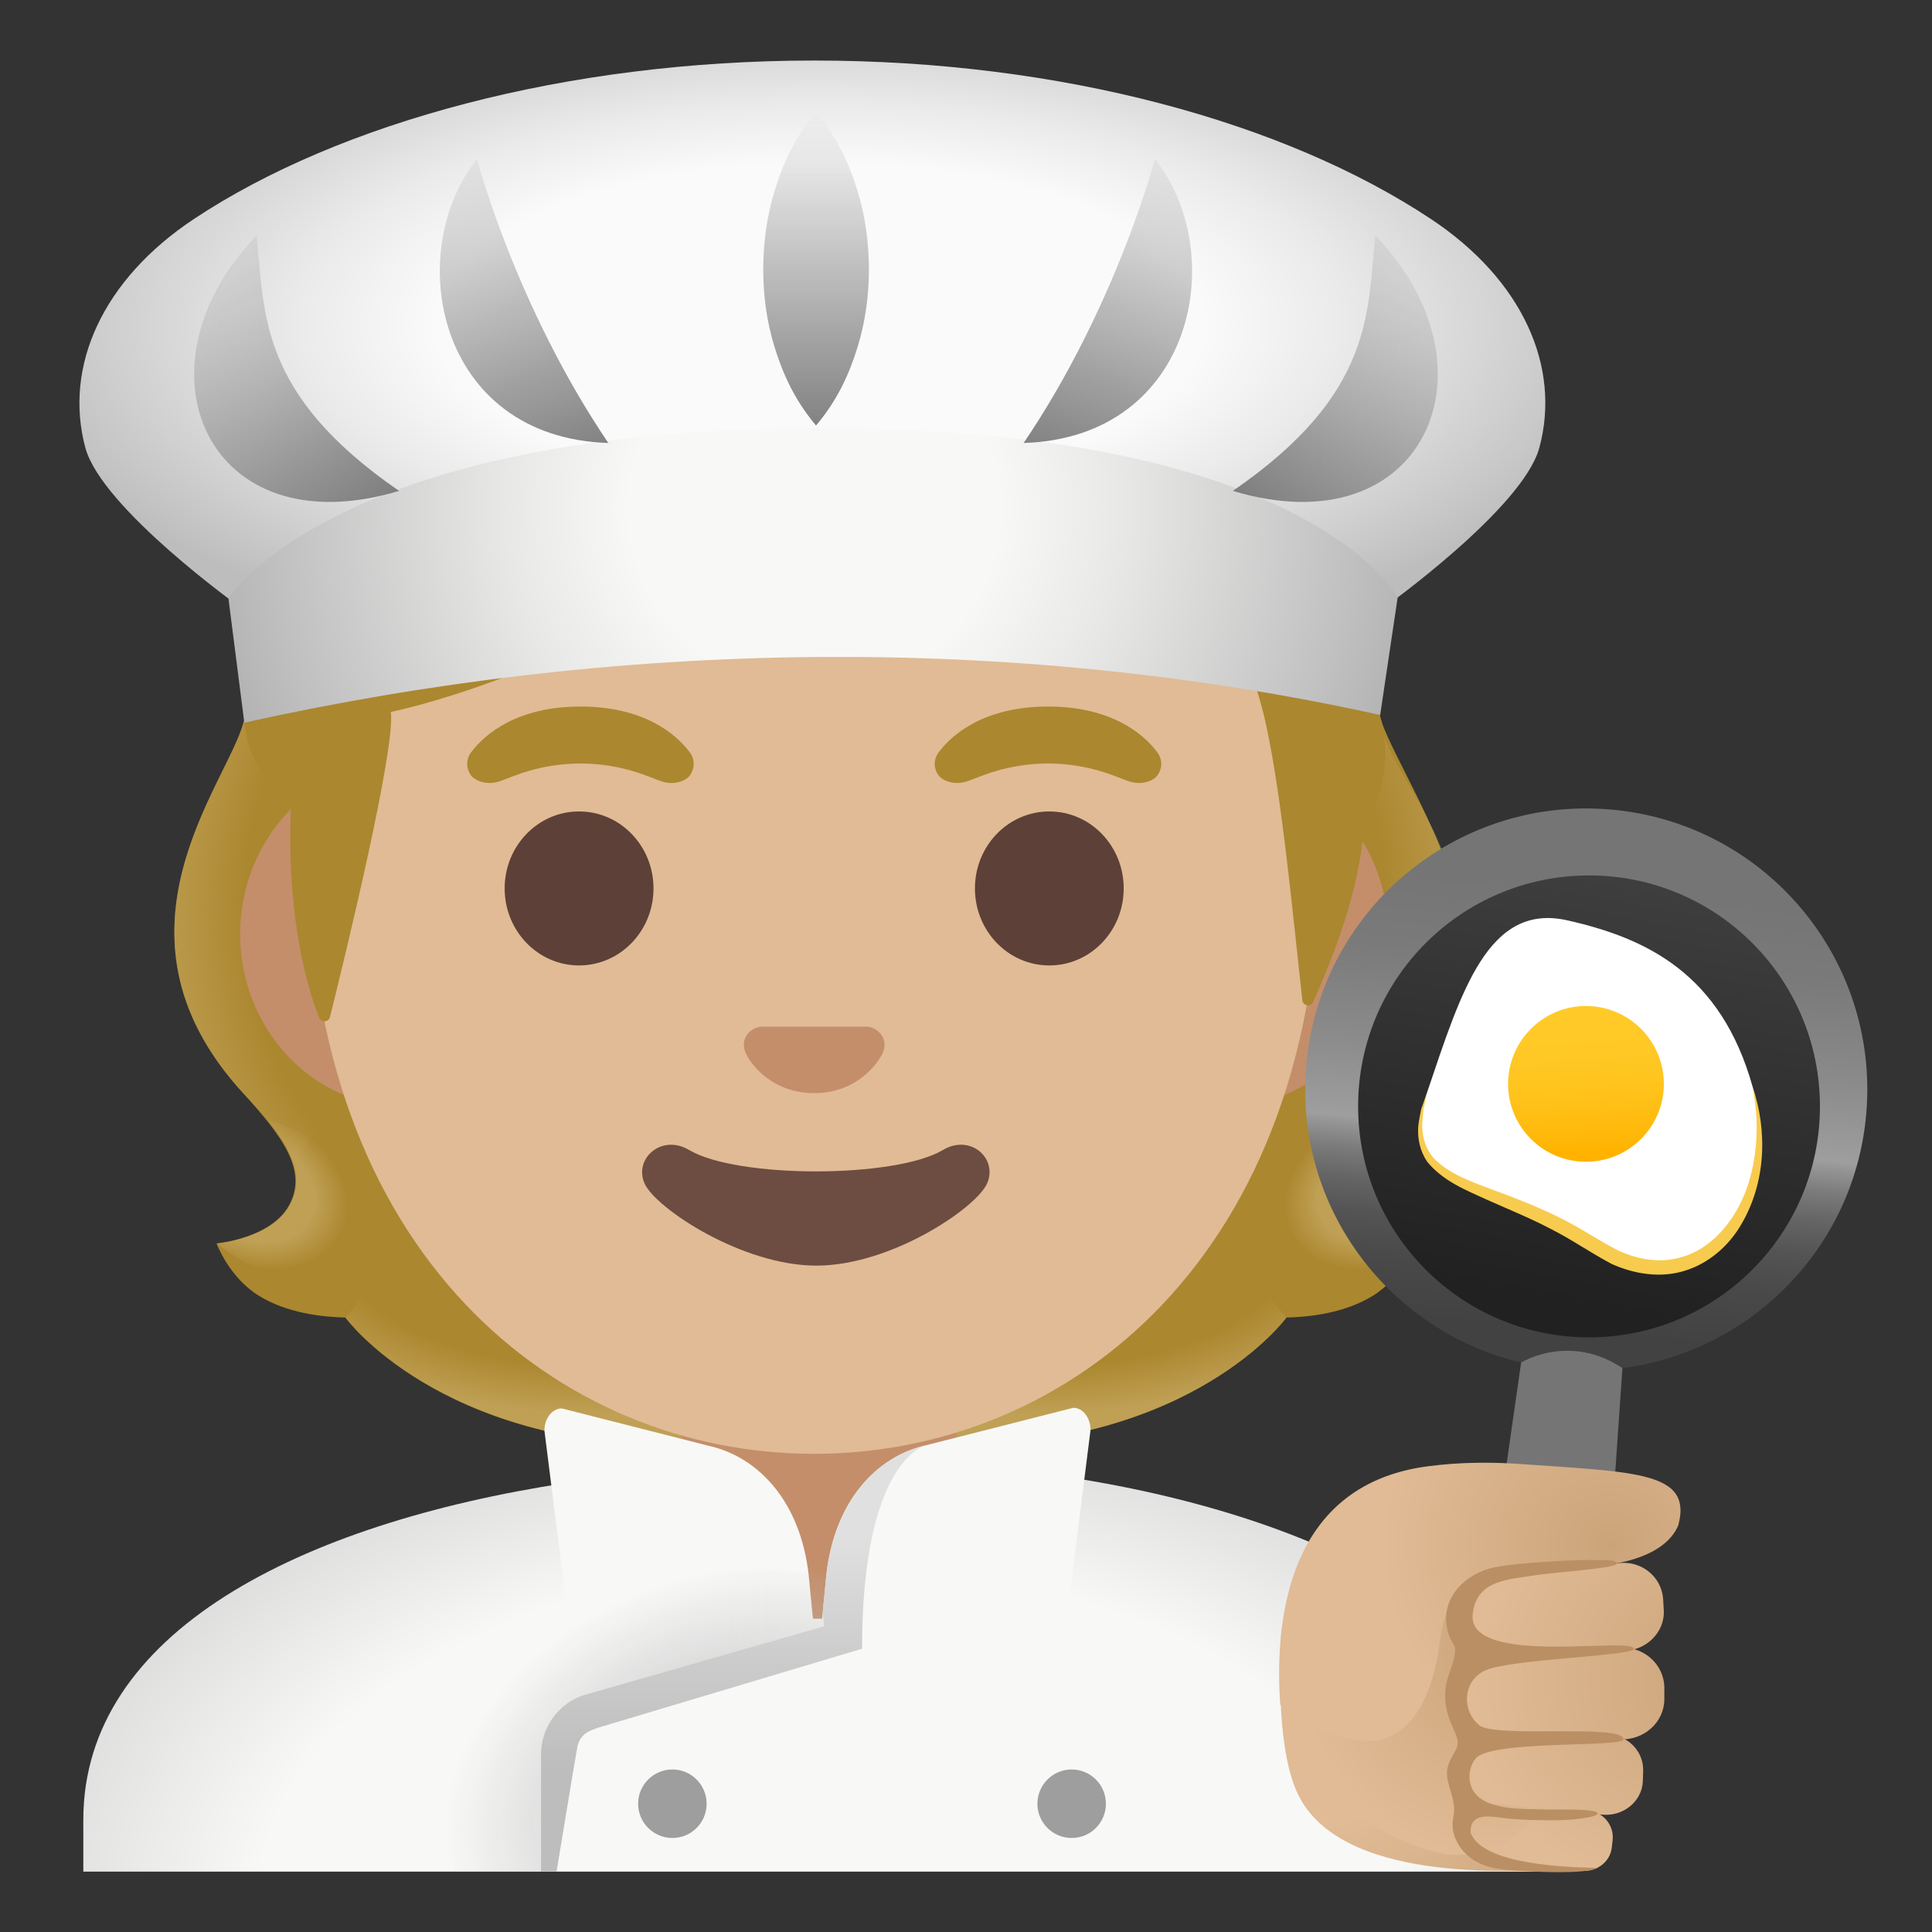
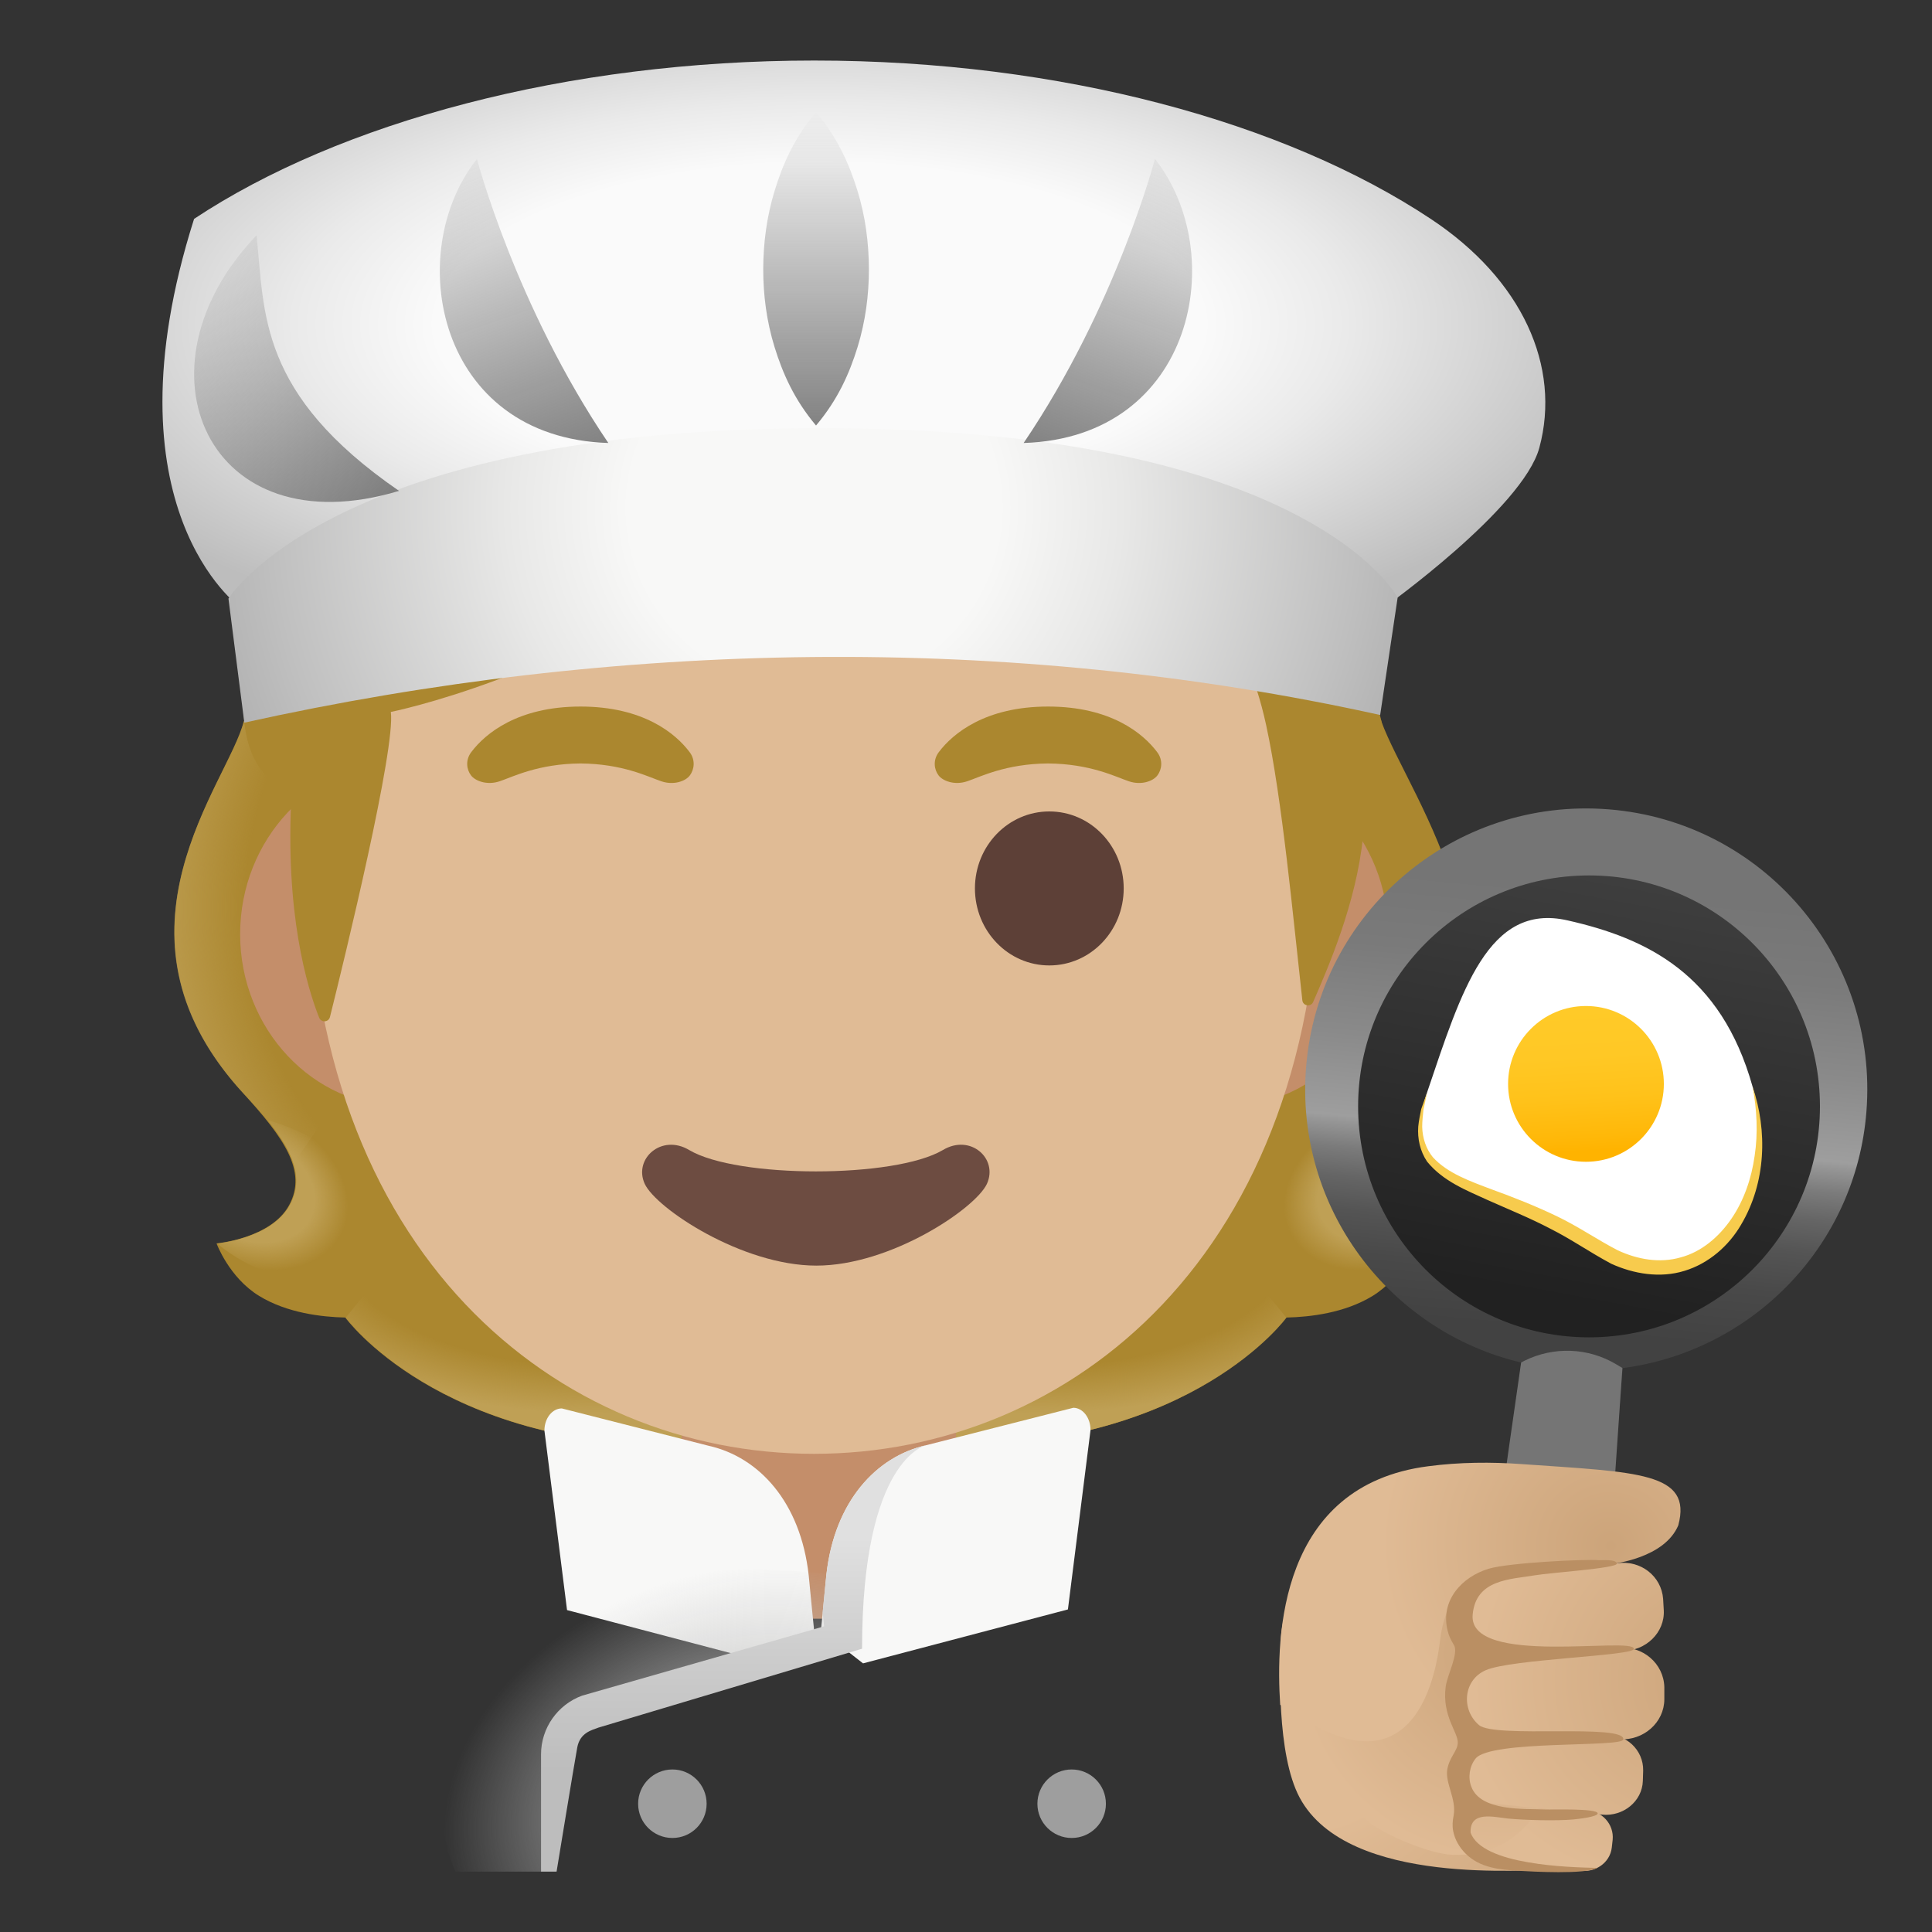
<svg xmlns="http://www.w3.org/2000/svg" width="24" height="24" viewBox="0 0 24 24" fill="none">
  <rect x="0" y="0" width="24" height="24" fill="#333333" stroke="none" />
  <path d="M16.677 14.972C16.443 14.546 16.64 13.993 17.251 13.577C19.263 12.206 17.485 9.874 17.161 8.964C17.166 8.953 17 8.616 17.005 8.604L16.668 8.588C16.561 8.573 13.829 8.348 10.135 8.346C6.44 8.346 3.629 8.571 3.52 8.588C3.52 8.588 3.023 8.953 3.027 8.964C2.838 9.726 1.197 11.584 3.018 13.577C3.517 14.123 3.824 14.546 3.591 14.972C3.365 15.386 2.69 15.446 2.69 15.446C2.69 15.446 2.845 15.87 3.22 16.099C3.567 16.311 3.995 16.36 4.289 16.367C4.289 16.367 5.442 17.963 8.457 17.963H10.135H11.813C14.828 17.963 15.982 16.367 15.982 16.367C16.276 16.36 16.703 16.311 17.05 16.099C17.425 15.87 17.581 15.446 17.581 15.446C17.581 15.446 16.904 15.386 16.677 14.972Z" fill="#AB872F" />
  <path d="M10.133 17.96V16.19L15.49 15.767L15.978 16.367C15.978 16.367 14.825 17.962 11.81 17.962L10.133 17.96Z" fill="url(#paint0_radial_1519_342955)" />
  <path d="M15.964 15.593C15.162 14.374 16.941 13.918 16.941 13.918L16.943 13.92C16.633 14.305 16.493 14.64 16.675 14.972C16.901 15.387 17.576 15.447 17.576 15.447C17.576 15.447 16.658 16.264 15.964 15.593Z" fill="url(#paint1_radial_1519_342955)" />
-   <path d="M17.165 8.965C17.167 9.726 19.196 11.171 17.3 13.53C17.201 13.654 16.736 14.095 16.631 14.453C16.631 14.453 14.842 11.957 14.308 10.491C14.201 10.195 14.102 9.891 14.089 9.576C14.079 9.34 14.115 9.058 14.252 8.858C14.419 8.612 17.072 8.757 17.072 8.757C17.07 8.76 17.165 8.965 17.165 8.965Z" fill="url(#paint2_radial_1519_342955)" />
  <path d="M3.028 8.964C2.838 9.726 1.218 11.561 2.975 13.53C3.08 13.648 3.539 14.094 3.644 14.452C3.644 14.452 5.433 11.957 5.968 10.491C6.076 10.194 6.174 9.891 6.187 9.576C6.196 9.339 6.161 9.058 6.024 8.857C5.857 8.612 5.662 8.677 5.379 8.677C4.839 8.677 3.356 8.756 3.172 8.756C3.172 8.76 3.028 8.964 3.028 8.964Z" fill="url(#paint3_radial_1519_342955)" />
  <path d="M10.14 17.96V16.19L4.783 15.767L4.296 16.367C4.296 16.367 5.449 17.962 8.464 17.962L10.14 17.96Z" fill="url(#paint4_radial_1519_342955)" />
  <path d="M4.31 15.593C5.112 14.374 3.333 13.918 3.333 13.918L3.331 13.92C3.64 14.305 3.781 14.64 3.599 14.972C3.372 15.387 2.697 15.447 2.697 15.447C2.697 15.447 3.616 16.264 4.31 15.593Z" fill="url(#paint5_radial_1519_342955)" />
-   <path d="M19.319 22.607C19.319 20.353 16.639 18.87 13.277 18.351V17.743C13.165 17.743 11.625 18.06 11.625 18.06H8.708L7.032 17.711L7.034 18.422C3.728 18.928 1.035 20.276 1.035 22.607V23.25H19.317V22.607H19.319Z" fill="url(#paint6_radial_1519_342955)" />
  <path d="M10.17 16.703H8.468V18.019C8.468 18.019 9.966 18.191 9.966 20.108H10.472C10.528 18 11.875 18 11.875 18V16.704L10.17 16.703Z" fill="#C48E6A" />
  <path d="M10.114 20.261C10.106 20.194 10.055 19.657 10.046 19.569C9.945 18.658 9.427 18.101 8.807 17.961L6.979 17.496C6.86 17.496 6.763 17.619 6.763 17.771L7.044 20.001L9.589 20.67L10.114 20.261Z" fill="#F8F8F7" />
  <path d="M8.353 22.832C8.588 22.832 8.778 22.642 8.778 22.407C8.778 22.172 8.588 21.981 8.353 21.981C8.118 21.981 7.927 22.172 7.927 22.407C7.927 22.642 8.118 22.832 8.353 22.832Z" fill="#9E9E9E" />
  <path d="M13.313 22.832C13.548 22.832 13.738 22.642 13.738 22.407C13.738 22.172 13.548 21.981 13.313 21.981C13.078 21.981 12.887 22.172 12.887 22.407C12.887 22.642 13.078 22.832 13.313 22.832Z" fill="#9E9E9E" />
  <path d="M10.198 20.254C10.206 20.186 10.256 19.65 10.266 19.562C10.367 18.651 10.884 18.094 11.505 17.953L13.333 17.488C13.451 17.488 13.547 17.612 13.547 17.764L13.266 19.993L10.721 20.663L10.198 20.254Z" fill="#F8F8F7" />
  <path d="M10.519 19.568C10.109 19.553 9.357 19.414 8.554 19.564C6.498 19.952 5.264 21.525 5.538 22.887C5.564 23.014 5.607 23.134 5.659 23.25H6.723L6.949 21.389C7.212 21.104 10.542 20.312 10.542 20.312L10.519 19.568Z" fill="url(#paint7_radial_1519_342955)" />
  <path d="M10.265 19.562C10.256 19.642 10.229 19.935 10.22 20.027L10.237 20.203L7.231 21.064C6.926 21.176 6.721 21.467 6.721 21.793V23.25H6.914C6.914 23.25 7.137 21.889 7.171 21.707C7.205 21.525 7.349 21.493 7.434 21.461L10.709 20.481C10.709 18.114 11.506 17.953 11.506 17.953C10.884 18.094 10.366 18.651 10.265 19.562Z" fill="url(#paint8_linear_1519_342955)" />
  <path d="M15.238 9.465H13.856H6.373H4.991C3.887 9.465 2.983 10.427 2.983 11.604C2.983 12.782 3.887 13.744 4.991 13.744H6.373H13.856H15.238C16.342 13.744 17.246 12.78 17.246 11.604C17.246 10.429 16.342 9.465 15.238 9.465Z" fill="#C48E6A" />
  <path d="M10.112 2.083C6.85 2.083 3.827 5.572 3.827 10.595C3.827 15.591 6.942 18.06 10.112 18.06C13.283 18.06 16.397 15.591 16.397 10.595C16.397 5.572 13.377 2.083 10.112 2.083Z" fill="#E0BB95" />
  <path d="M3.036 8.977C3.113 9.725 3.623 9.84 3.623 9.84C3.536 11.341 3.816 12.266 3.964 12.641C3.99 12.706 4.082 12.701 4.099 12.633C4.285 11.889 4.916 9.296 4.855 8.844C4.855 8.844 6.981 8.422 9.011 6.928C9.424 6.624 9.872 6.365 10.348 6.176C12.896 5.161 13.429 6.892 13.429 6.892C13.429 6.892 15.195 6.553 15.728 9.005C15.928 9.924 16.063 11.396 16.178 12.425C16.185 12.498 16.285 12.513 16.313 12.446C16.491 12.037 16.847 11.227 16.931 10.4C16.962 10.11 17.361 9.725 17.142 8.883C16.892 7.921 15.885 3.341 10.09 3.341C4.294 3.341 2.916 7.801 3.036 8.977Z" fill="#AB872F" />
-   <path d="M7.193 11.993C7.704 11.993 8.118 11.565 8.118 11.036C8.118 10.508 7.704 10.08 7.193 10.08C6.683 10.08 6.269 10.508 6.269 11.036C6.269 11.565 6.683 11.993 7.193 11.993Z" fill="#5D4037" />
  <path d="M13.035 11.993C13.546 11.993 13.959 11.565 13.959 11.036C13.959 10.508 13.546 10.08 13.035 10.08C12.524 10.08 12.111 10.508 12.111 11.036C12.111 11.565 12.524 11.993 13.035 11.993Z" fill="#5D4037" />
  <path d="M11.713 14.286C11.114 14.64 9.157 14.64 8.561 14.286C8.218 14.081 7.867 14.395 8.009 14.706C8.15 15.011 9.217 15.722 10.141 15.722C11.066 15.722 12.119 15.011 12.26 14.706C12.402 14.393 12.056 14.081 11.713 14.286Z" fill="#6D4C41" />
  <path d="M8.566 9.342C8.392 9.111 7.991 8.777 7.211 8.777C6.431 8.777 6.028 9.113 5.855 9.342C5.778 9.443 5.797 9.561 5.851 9.632C5.9 9.698 6.046 9.76 6.208 9.705C6.369 9.651 6.684 9.488 7.211 9.484C7.738 9.488 8.053 9.651 8.214 9.705C8.375 9.76 8.521 9.7 8.57 9.632C8.623 9.561 8.643 9.443 8.566 9.342Z" fill="#AB872F" />
  <path d="M14.374 9.342C14.2 9.111 13.799 8.777 13.019 8.777C12.239 8.777 11.836 9.113 11.663 9.342C11.586 9.443 11.605 9.561 11.659 9.632C11.708 9.698 11.854 9.76 12.016 9.705C12.177 9.651 12.492 9.488 13.019 9.484C13.546 9.488 13.861 9.651 14.022 9.705C14.183 9.76 14.329 9.7 14.378 9.632C14.432 9.561 14.451 9.443 14.374 9.342Z" fill="#AB872F" />
-   <path d="M10.838 12.769C10.817 12.761 10.798 12.756 10.777 12.754H9.45C9.429 12.756 9.409 12.761 9.39 12.769C9.27 12.818 9.204 12.941 9.261 13.075C9.317 13.208 9.581 13.579 10.114 13.579C10.646 13.579 10.911 13.206 10.967 13.075C11.025 12.943 10.957 12.818 10.838 12.769Z" fill="#C48E6A" />
  <path d="M19.984 10.054C18.062 9.9 16.379 11.332 16.225 13.254C16.084 14.994 17.249 16.536 18.897 16.926L18.662 18.759C18.664 18.759 19.988 18.909 20.005 18.913L20.157 16.995C21.758 16.787 23.052 15.486 23.185 13.813C23.339 11.891 21.906 10.207 19.984 10.054Z" fill="url(#paint9_linear_1519_342955)" />
  <path d="M19.74 16.613C21.324 16.613 22.608 15.328 22.608 13.744C22.608 12.159 21.324 10.875 19.74 10.875C18.155 10.875 16.871 12.159 16.871 13.744C16.871 15.328 18.155 16.613 19.74 16.613Z" fill="url(#paint10_linear_1519_342955)" />
  <path d="M21.771 13.498C22.165 14.898 21.154 16.359 19.819 15.479C18.484 14.6 17.305 14.821 17.729 13.567C18.153 12.313 18.486 11.21 19.471 11.433C20.457 11.655 21.378 12.097 21.771 13.498Z" fill="white" />
  <path d="M19.701 14.432C20.235 14.432 20.669 13.999 20.669 13.465C20.669 12.93 20.235 12.497 19.701 12.497C19.167 12.497 18.734 12.93 18.734 13.465C18.734 13.999 19.167 14.432 19.701 14.432Z" fill="url(#paint11_linear_1519_342955)" />
  <path d="M21.771 13.498C21.957 14.046 21.94 14.689 21.628 15.214C21.477 15.474 21.229 15.695 20.925 15.787C20.622 15.881 20.293 15.825 20.016 15.699C19.74 15.551 19.519 15.394 19.26 15.264C19.007 15.131 18.741 15.024 18.477 14.906C18.216 14.786 17.927 14.675 17.728 14.43C17.64 14.3 17.607 14.143 17.618 13.995C17.625 13.922 17.64 13.849 17.655 13.777L17.728 13.571L17.683 13.783C17.676 13.854 17.667 13.925 17.667 13.997C17.67 14.137 17.715 14.272 17.8 14.376C17.983 14.576 18.263 14.674 18.531 14.775C18.803 14.874 19.075 14.981 19.341 15.109C19.603 15.234 19.86 15.411 20.097 15.532C20.344 15.647 20.62 15.694 20.877 15.62C21.133 15.553 21.353 15.367 21.508 15.14C21.664 14.912 21.758 14.638 21.797 14.357C21.84 14.074 21.825 13.783 21.771 13.498Z" fill="#F7CB4D" />
  <path d="M18.598 19.054C18.598 18.985 18.896 16.926 18.896 16.926L18.935 16.905C19.299 16.724 19.73 16.739 20.079 16.949L20.154 16.994L20.002 19.217L18.598 19.054Z" fill="#757575" />
-   <path d="M17.773 2.719C15.964 1.519 13.183 0.752 10.114 0.752C7.045 0.752 4.221 1.519 2.411 2.719C1.273 3.473 0.788 4.554 1.061 5.565C1.268 6.317 2.981 7.541 2.981 7.541C5.074 8.524 5.273 6.849 10.091 6.844C14.91 6.849 15.109 8.524 17.201 7.541C17.201 7.541 18.917 6.317 19.122 5.563C19.395 4.554 18.912 3.473 17.773 2.719Z" fill="url(#paint12_radial_1519_342955)" />
+   <path d="M17.773 2.719C15.964 1.519 13.183 0.752 10.114 0.752C7.045 0.752 4.221 1.519 2.411 2.719C1.268 6.317 2.981 7.541 2.981 7.541C5.074 8.524 5.273 6.849 10.091 6.844C14.91 6.849 15.109 8.524 17.201 7.541C17.201 7.541 18.917 6.317 19.122 5.563C19.395 4.554 18.912 3.473 17.773 2.719Z" fill="url(#paint12_radial_1519_342955)" />
  <path d="M3.035 8.977L2.838 7.436C2.838 7.436 4.138 5.319 10.2 5.319C16.262 5.319 17.362 7.423 17.362 7.423L17.145 8.882C12.515 7.858 7.652 7.954 3.035 8.977Z" fill="url(#paint13_radial_1519_342955)" />
  <path d="M5.925 1.975C5.925 1.975 6.404 3.801 7.557 5.503C5.429 5.436 4.999 3.141 5.925 1.975Z" fill="url(#paint14_linear_1519_342955)" />
  <path d="M3.187 2.923C3.289 3.893 3.206 4.892 4.957 6.098C2.582 6.814 1.597 4.579 3.187 2.923Z" fill="url(#paint15_linear_1519_342955)" />
  <path d="M14.347 1.975C14.347 1.975 13.869 3.801 12.716 5.503C14.844 5.436 15.273 3.141 14.347 1.975Z" fill="url(#paint16_linear_1519_342955)" />
-   <path d="M17.085 2.923C16.984 3.893 17.067 4.892 15.315 6.098C17.691 6.814 18.675 4.579 17.085 2.923Z" fill="url(#paint17_linear_1519_342955)" />
  <path d="M10.137 1.393C10.409 1.717 10.55 2.042 10.651 2.366C10.751 2.691 10.792 3.015 10.794 3.339C10.794 3.664 10.752 3.988 10.653 4.312C10.552 4.637 10.411 4.961 10.137 5.286C9.864 4.961 9.723 4.637 9.622 4.312C9.522 3.988 9.481 3.664 9.481 3.339C9.483 3.015 9.524 2.691 9.624 2.366C9.723 2.042 9.864 1.717 10.137 1.393Z" fill="url(#paint18_linear_1519_342955)" />
  <path d="M18.179 19.202C17.971 19.234 17.769 19.284 17.579 19.369C17.306 19.489 16.004 19.093 15.911 20.349C15.899 20.696 15.856 21.791 16.145 22.331C16.749 23.458 19.062 23.205 19.237 23.235C20.337 23.417 19.88 19.869 19.263 19.412C19.186 19.361 19.061 19.296 18.95 19.234C18.734 19.116 18.395 19.17 18.179 19.202Z" fill="url(#paint19_radial_1519_342955)" />
  <path d="M19.694 22.486L18.448 22.446C18.289 22.437 18.156 22.544 18.128 22.692C18.094 22.853 18.212 23.007 18.383 23.041L19.613 23.236C19.81 23.271 19.999 23.144 20.022 22.953L20.033 22.855C20.052 22.66 19.898 22.491 19.694 22.486Z" fill="url(#paint20_radial_1519_342955)" />
  <path d="M18.107 19.735C18.075 19.735 16.222 21.262 16.222 21.262C16.222 21.262 16.264 22.008 16.98 22.617C17.182 22.788 17.765 23.032 18.039 23.041C19.91 23.11 19.68 19.728 18.107 19.735Z" fill="url(#paint21_radial_1519_342955)" />
  <path d="M15.903 21.177C15.903 21.177 16.16 21.379 16.543 21.535C17.705 22.009 17.863 20.582 17.891 20.361C18.043 19.227 19.046 19.489 19.897 19.442C20.073 19.433 20.679 19.347 20.848 18.949C21.026 18.287 20.345 18.289 18.911 18.188C18.521 18.16 18.131 18.163 17.743 18.214C15.89 18.452 15.847 20.323 15.903 21.177Z" fill="url(#paint22_radial_1519_342955)" />
  <path d="M20.099 20.47L18.318 20.603C18.078 20.618 18.073 20.799 18.058 21.026C18.037 21.272 18.065 21.484 18.326 21.503L20.114 21.606C20.416 21.625 20.675 21.398 20.675 21.107V20.959C20.668 20.665 20.407 20.439 20.099 20.47Z" fill="url(#paint23_radial_1519_342955)" />
  <path d="M20.086 19.42L18.556 19.619C18.328 19.645 18.164 19.828 18.161 20.046C18.153 20.282 18.359 20.474 18.609 20.479L20.156 20.507C20.444 20.511 20.683 20.28 20.668 20.003L20.66 19.862C20.639 19.579 20.379 19.375 20.086 19.42Z" fill="url(#paint24_radial_1519_342955)" />
  <path d="M19.928 21.548L18.516 21.612C18.306 21.618 18.141 21.771 18.12 21.968C18.094 22.182 18.267 22.375 18.493 22.4L19.902 22.542C20.164 22.568 20.4 22.377 20.408 22.124L20.412 21.995C20.417 21.738 20.198 21.532 19.928 21.548Z" fill="url(#paint25_radial_1519_342955)" />
  <path d="M20.166 21.608C20.188 21.408 18.57 21.597 18.373 21.43C18.148 21.239 18.176 20.87 18.456 20.748C18.771 20.609 20.299 20.57 20.297 20.483C20.297 20.324 18.236 20.708 18.294 20.058C18.334 19.617 18.759 19.621 19.074 19.568C19.262 19.536 20.085 19.482 20.085 19.424C20.085 19.366 19.883 19.383 19.86 19.381C19.71 19.366 18.744 19.411 18.491 19.488C18.159 19.589 17.889 19.883 17.983 20.258C17.998 20.322 18.026 20.378 18.06 20.433C18.126 20.534 17.977 20.809 17.959 20.952C17.912 21.32 18.113 21.516 18.109 21.649C18.107 21.751 18.008 21.822 17.979 21.978C17.949 22.15 18.094 22.345 18.058 22.55C18.045 22.619 18.039 22.675 18.052 22.746C18.073 22.853 18.128 22.947 18.204 23.024C18.383 23.204 18.628 23.226 18.868 23.24C19.029 23.249 19.691 23.288 19.841 23.204C19.487 23.196 18.413 23.17 18.268 22.765C18.259 22.49 18.553 22.572 18.737 22.591C18.945 22.611 19.335 22.621 19.545 22.602C19.603 22.596 19.847 22.57 19.847 22.527C19.847 22.461 19.269 22.482 19.198 22.478C18.939 22.467 18.394 22.505 18.277 22.195C18.234 22.083 18.253 21.942 18.33 21.846C18.514 21.612 20.152 21.711 20.166 21.608Z" fill="#BA8F63" />
  <defs>
    <radialGradient id="paint0_radial_1519_342955" cx="0" cy="0" r="1" gradientUnits="userSpaceOnUse" gradientTransform="translate(12.87 15.403) scale(4.391 2.157)">
      <stop offset="0.728" stop-color="#BFA055" stop-opacity="0" />
      <stop offset="1" stop-color="#BFA055" />
    </radialGradient>
    <radialGradient id="paint1_radial_1519_342955" cx="0" cy="0" r="1" gradientUnits="userSpaceOnUse" gradientTransform="translate(17.193 14.75) rotate(154.924) scale(1.298 0.963)">
      <stop offset="0.663" stop-color="#BFA055" />
      <stop offset="1" stop-color="#BFA055" stop-opacity="0" />
    </radialGradient>
    <radialGradient id="paint2_radial_1519_342955" cx="0" cy="0" r="1" gradientUnits="userSpaceOnUse" gradientTransform="translate(13.851 11.18) rotate(-94.278) scale(5.529 4.608)">
      <stop offset="0.725" stop-color="#BFA055" stop-opacity="0" />
      <stop offset="1" stop-color="#BFA055" />
    </radialGradient>
    <radialGradient id="paint3_radial_1519_342955" cx="0" cy="0" r="1" gradientUnits="userSpaceOnUse" gradientTransform="translate(6.423 11.154) rotate(-85.722) scale(5.573 4.644)">
      <stop offset="0.725" stop-color="#BFA055" stop-opacity="0" />
      <stop offset="1" stop-color="#BFA055" />
    </radialGradient>
    <radialGradient id="paint4_radial_1519_342955" cx="0" cy="0" r="1" gradientUnits="userSpaceOnUse" gradientTransform="translate(7.404 15.403) rotate(180) scale(4.391 2.157)">
      <stop offset="0.728" stop-color="#BFA055" stop-opacity="0" />
      <stop offset="1" stop-color="#BFA055" />
    </radialGradient>
    <radialGradient id="paint5_radial_1519_342955" cx="0" cy="0" r="1" gradientUnits="userSpaceOnUse" gradientTransform="translate(3.081 14.75) rotate(25.076) scale(1.298 0.963)">
      <stop offset="0.663" stop-color="#BFA055" />
      <stop offset="1" stop-color="#BFA055" stop-opacity="0" />
    </radialGradient>
    <radialGradient id="paint6_radial_1519_342955" cx="0" cy="0" r="1" gradientUnits="userSpaceOnUse" gradientTransform="translate(10.27 23.595) scale(12.628 7.405)">
      <stop offset="0.559" stop-color="#F8F8F7" />
      <stop offset="1" stop-color="#C6C6C6" />
    </radialGradient>
    <radialGradient id="paint7_radial_1519_342955" cx="0" cy="0" r="1" gradientUnits="userSpaceOnUse" gradientTransform="translate(9.199 22.331) rotate(-15.616) scale(3.741 2.826)">
      <stop offset="0.153" stop-color="#BDBDBD" />
      <stop offset="1" stop-color="#BDBDBD" stop-opacity="0" />
    </radialGradient>
    <linearGradient id="paint8_linear_1519_342955" x1="9.113" y1="23.242" x2="9.113" y2="19.107" gradientUnits="userSpaceOnUse">
      <stop offset="0.299" stop-color="#BDBDBD" />
      <stop offset="0.657" stop-color="#CDCDCD" />
      <stop offset="1" stop-color="#E0E0E0" />
    </linearGradient>
    <linearGradient id="paint9_linear_1519_342955" x1="20.033" y1="10.037" x2="19.228" y2="18.596" gradientUnits="userSpaceOnUse">
      <stop offset="0.119" stop-color="#757575" />
      <stop offset="0.226" stop-color="#7A7A7A" />
      <stop offset="0.359" stop-color="#8A8A8A" />
      <stop offset="0.479" stop-color="#9E9E9E" />
      <stop offset="0.488" stop-color="#969696" />
      <stop offset="0.524" stop-color="#7B7B7B" />
      <stop offset="0.566" stop-color="#656565" />
      <stop offset="0.615" stop-color="#545454" />
      <stop offset="0.676" stop-color="#494949" />
      <stop offset="0.76" stop-color="#424242" />
      <stop offset="0.996" stop-color="#404040" />
    </linearGradient>
    <linearGradient id="paint10_linear_1519_342955" x1="19.297" y1="16.137" x2="20.328" y2="10.57" gradientUnits="userSpaceOnUse">
      <stop stop-color="#212121" />
      <stop offset="0.996" stop-color="#404040" />
    </linearGradient>
    <linearGradient id="paint11_linear_1519_342955" x1="19.643" y1="12.508" x2="19.75" y2="14.297" gradientUnits="userSpaceOnUse">
      <stop stop-color="#FFCA28" />
      <stop offset="0.341" stop-color="#FFC825" />
      <stop offset="0.629" stop-color="#FFC21A" />
      <stop offset="0.898" stop-color="#FFB809" />
      <stop offset="1" stop-color="#FFB300" />
    </linearGradient>
    <radialGradient id="paint12_radial_1519_342955" cx="0" cy="0" r="1" gradientUnits="userSpaceOnUse" gradientTransform="translate(10.184 4.029) scale(10.258 4.329)">
      <stop offset="0.462" stop-color="#FAFAFA" />
      <stop offset="0.634" stop-color="#EAEAEA" />
      <stop offset="0.969" stop-color="#C1C1C1" />
      <stop offset="1" stop-color="#BDBDBD" />
    </radialGradient>
    <radialGradient id="paint13_radial_1519_342955" cx="0" cy="0" r="1" gradientUnits="userSpaceOnUse" gradientTransform="translate(10.108 6.304) rotate(0.372) scale(7.623 7.442)">
      <stop offset="0.303" stop-color="#F8F8F7" />
      <stop offset="0.504" stop-color="#E8E8E7" />
      <stop offset="0.895" stop-color="#BFBFBF" />
      <stop offset="1" stop-color="#B3B3B3" />
    </radialGradient>
    <linearGradient id="paint14_linear_1519_342955" x1="5.49" y1="1.714" x2="6.896" y2="5.745" gradientUnits="userSpaceOnUse">
      <stop stop-color="#757575" stop-opacity="0" />
      <stop offset="1" stop-color="#757575" stop-opacity="0.9" />
    </linearGradient>
    <linearGradient id="paint15_linear_1519_342955" x1="2.045" y1="3.33" x2="4.763" y2="6.166" gradientUnits="userSpaceOnUse">
      <stop stop-color="#757575" stop-opacity="0" />
      <stop offset="1" stop-color="#757575" stop-opacity="0.9" />
    </linearGradient>
    <linearGradient id="paint16_linear_1519_342955" x1="14.782" y1="1.714" x2="13.376" y2="5.745" gradientUnits="userSpaceOnUse">
      <stop stop-color="#757575" stop-opacity="0" />
      <stop offset="1" stop-color="#757575" stop-opacity="0.9" />
    </linearGradient>
    <linearGradient id="paint17_linear_1519_342955" x1="18.227" y1="3.33" x2="15.508" y2="6.166" gradientUnits="userSpaceOnUse">
      <stop stop-color="#757575" stop-opacity="0" />
      <stop offset="1" stop-color="#757575" stop-opacity="0.9" />
    </linearGradient>
    <linearGradient id="paint18_linear_1519_342955" x1="10.137" y1="1.393" x2="10.137" y2="5.287" gradientUnits="userSpaceOnUse">
      <stop stop-color="#757575" stop-opacity="0" />
      <stop offset="1" stop-color="#757575" stop-opacity="0.9" />
    </linearGradient>
    <radialGradient id="paint19_radial_1519_342955" cx="0" cy="0" r="1" gradientUnits="userSpaceOnUse" gradientTransform="translate(16.256 21.538) rotate(-91.415) scale(3.795 4.012)">
      <stop offset="0.307" stop-color="#E0BB95" />
      <stop offset="1" stop-color="#CCA47A" />
    </radialGradient>
    <radialGradient id="paint20_radial_1519_342955" cx="0" cy="0" r="1" gradientUnits="userSpaceOnUse" gradientTransform="translate(20.742 20.646) rotate(-20.035) scale(2.781)">
      <stop stop-color="#CCA47A" />
      <stop offset="1" stop-color="#E0BB95" />
    </radialGradient>
    <radialGradient id="paint21_radial_1519_342955" cx="0" cy="0" r="1" gradientUnits="userSpaceOnUse" gradientTransform="translate(18.644 20.55) rotate(-0.269) scale(2.539)">
      <stop stop-color="#CCA47A" />
      <stop offset="1" stop-color="#E0BB95" />
    </radialGradient>
    <radialGradient id="paint22_radial_1519_342955" cx="0" cy="0" r="1" gradientUnits="userSpaceOnUse" gradientTransform="translate(20.012 19.203) rotate(9.966) scale(2.857 2.779)">
      <stop stop-color="#CCA47A" />
      <stop offset="1" stop-color="#E0BB95" />
    </radialGradient>
    <radialGradient id="paint23_radial_1519_342955" cx="0" cy="0" r="1" gradientUnits="userSpaceOnUse" gradientTransform="translate(21.445 20.856) rotate(-3.193) scale(3.16)">
      <stop stop-color="#CCA47A" />
      <stop offset="1" stop-color="#E0BB95" />
    </radialGradient>
    <radialGradient id="paint24_radial_1519_342955" cx="0" cy="0" r="1" gradientUnits="userSpaceOnUse" gradientTransform="translate(21.341 20.945) rotate(4.956) scale(3.02)">
      <stop stop-color="#CCA47A" />
      <stop offset="1" stop-color="#E0BB95" />
    </radialGradient>
    <radialGradient id="paint25_radial_1519_342955" cx="0" cy="0" r="1" gradientUnits="userSpaceOnUse" gradientTransform="translate(21.128 20.669) rotate(-12.368) scale(3.021)">
      <stop stop-color="#CCA47A" />
      <stop offset="1" stop-color="#E0BB95" />
    </radialGradient>
  </defs>
</svg>